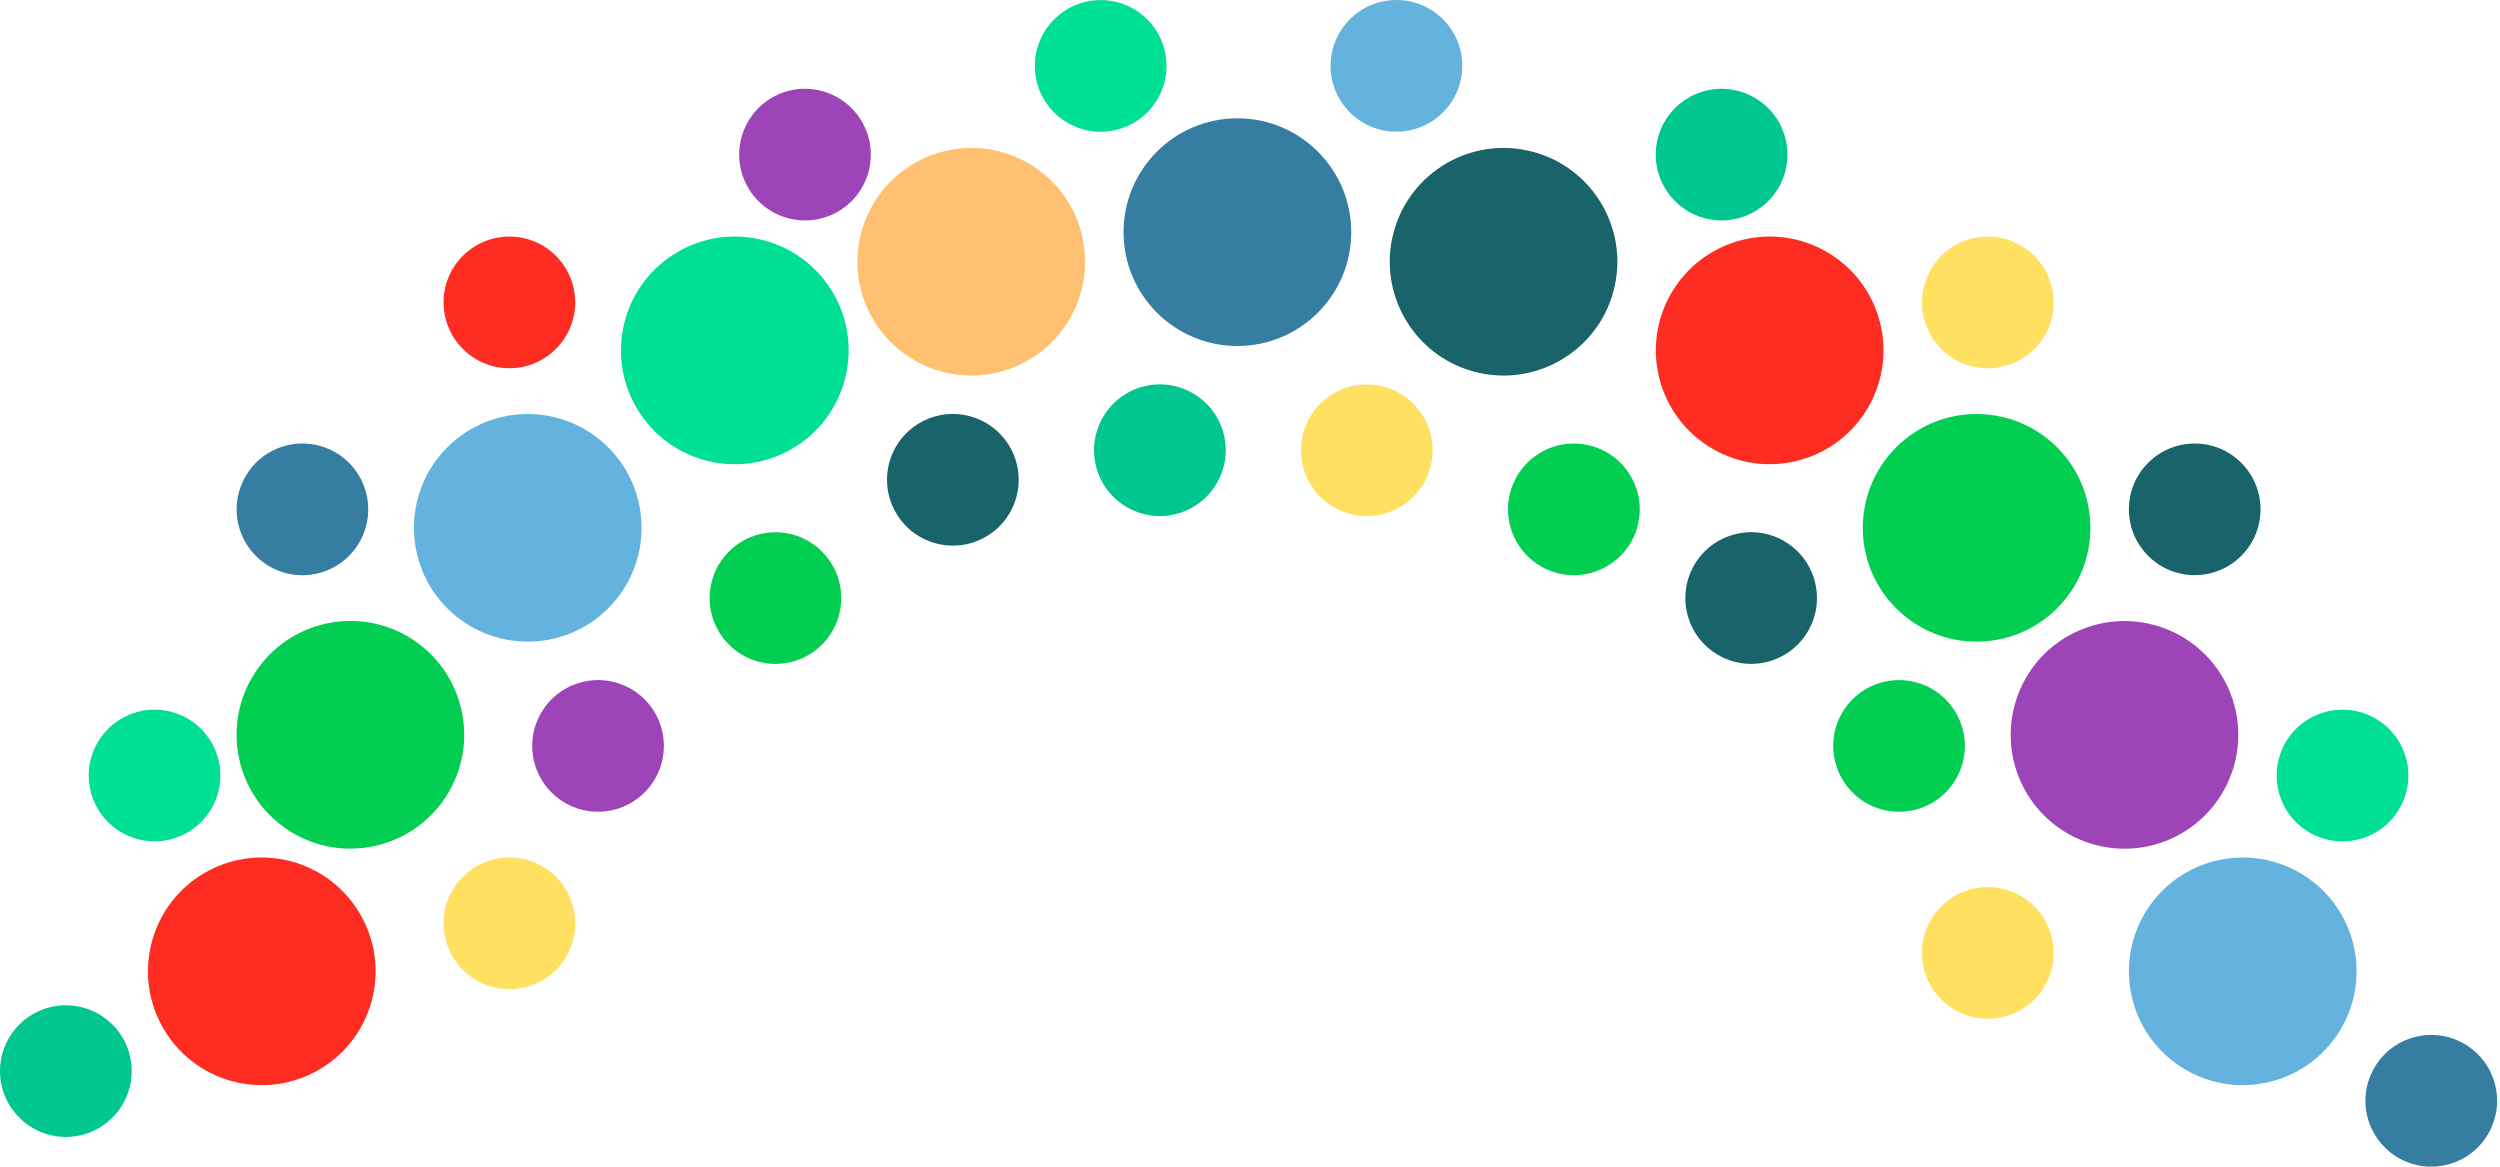
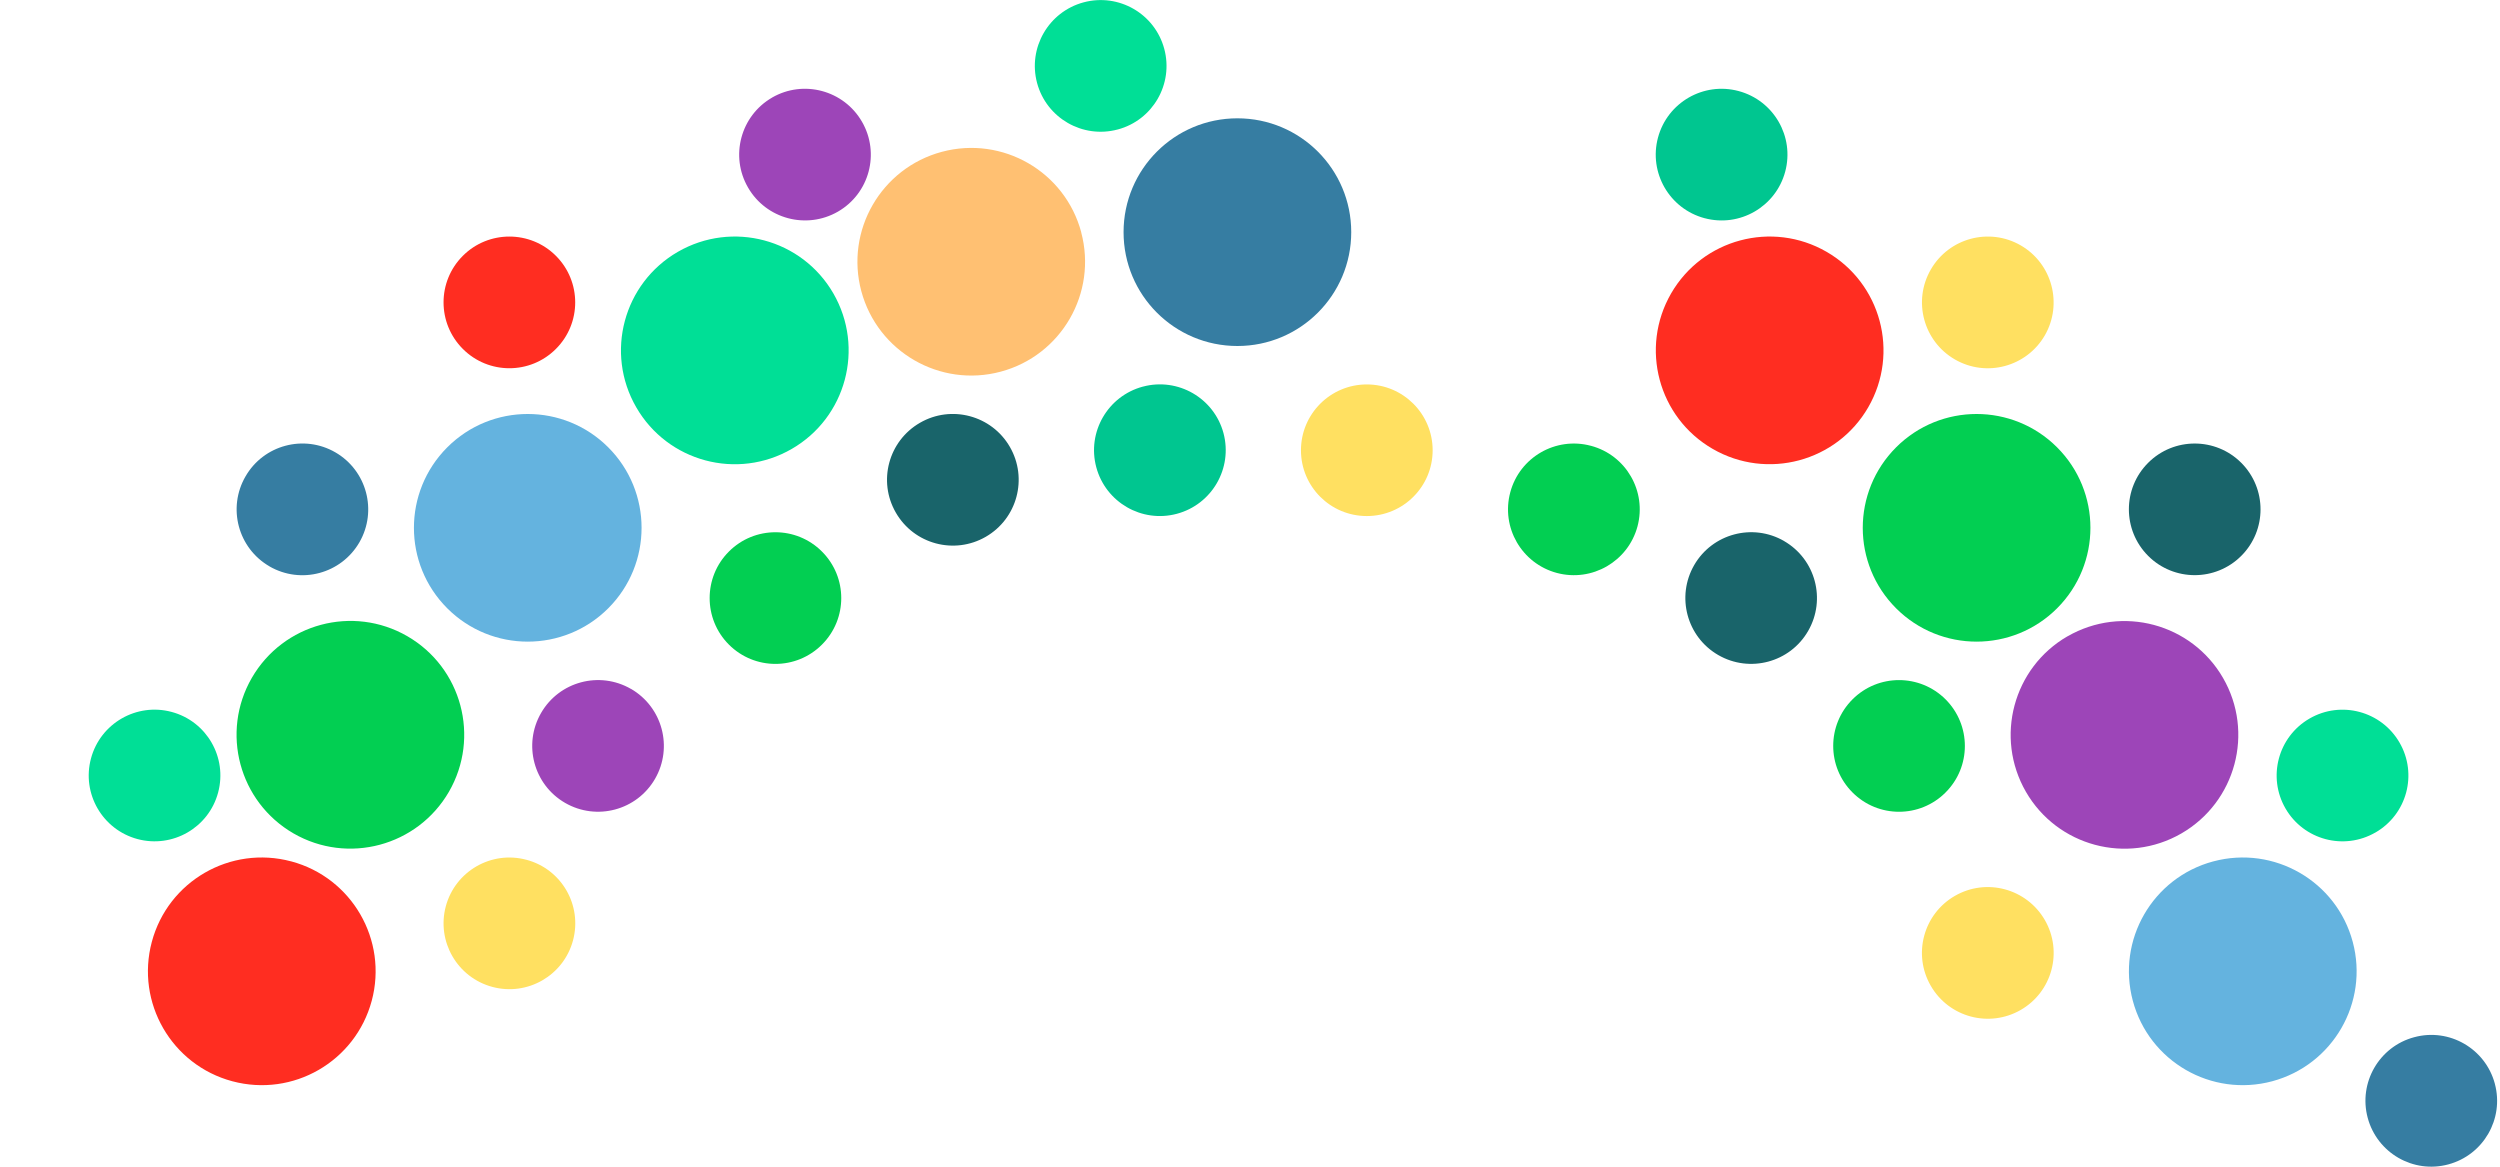
<svg xmlns="http://www.w3.org/2000/svg" width="150" height="70" viewBox="0 0 150 70" fill="none">
  <path d="M117.292 53.753C115.403 54.844 114.753 57.262 115.848 59.151C116.939 61.04 119.353 61.686 121.246 60.595C123.135 59.504 123.781 57.09 122.69 55.201C121.595 53.312 119.185 52.662 117.292 53.753Z" fill="#FFE061" />
  <path d="M116.734 41.961C115.19 40.421 112.691 40.421 111.151 41.961C109.607 43.505 109.607 46.004 111.151 47.548C112.691 49.092 115.194 49.092 116.734 47.548C118.278 46.008 118.278 43.509 116.734 41.961Z" fill="#02CF52" />
  <path d="M107.048 32.463C105.159 31.372 102.741 32.018 101.65 33.907C100.563 35.796 101.205 38.211 103.094 39.302C104.983 40.393 107.401 39.747 108.488 37.858C109.579 35.969 108.933 33.554 107.044 32.463" fill="#19646A" />
  <path d="M95.453 26.748C93.347 26.183 91.178 27.434 90.616 29.54C90.051 31.649 91.302 33.811 93.412 34.377C95.517 34.938 97.683 33.691 98.249 31.585C98.814 29.475 97.563 27.309 95.457 26.748" fill="#02CF52" />
  <path d="M82.009 23.066C79.827 23.066 78.058 24.835 78.058 27.017C78.058 29.199 79.827 30.963 82.009 30.963C84.191 30.963 85.959 29.195 85.959 27.017C85.959 24.839 84.191 23.066 82.009 23.066Z" fill="#FFE061" />
  <path d="M68.569 23.198C66.463 23.764 65.212 25.93 65.777 28.035C66.343 30.141 68.508 31.392 70.614 30.827C72.72 30.262 73.971 28.096 73.41 25.99C72.844 23.884 70.678 22.633 68.573 23.198" fill="#00C690" />
  <path d="M55.197 25.368C53.307 26.459 52.658 28.874 53.753 30.763C54.844 32.652 57.258 33.298 59.147 32.207C61.036 31.116 61.682 28.701 60.591 26.812C59.5 24.923 57.082 24.277 55.197 25.368Z" fill="#19646A" />
  <path d="M43.734 33.093C42.194 34.633 42.194 37.136 43.734 38.676C45.278 40.22 47.777 40.22 49.317 38.676C50.861 37.136 50.861 34.633 49.317 33.093C47.777 31.549 45.274 31.549 43.734 33.093Z" fill="#02CF52" />
  <path d="M37.858 41.335C35.969 40.244 33.554 40.89 32.464 42.779C31.373 44.668 32.018 47.083 33.907 48.174C35.797 49.265 38.211 48.619 39.302 46.73C40.393 44.841 39.747 42.426 37.858 41.331" fill="#9D45B8" />
  <path d="M31.585 51.587C29.479 51.021 27.314 52.273 26.748 54.378C26.186 56.484 27.434 58.65 29.544 59.215C31.649 59.781 33.815 58.53 34.381 56.424C34.946 54.314 33.695 52.148 31.589 51.587" fill="#FFE061" />
  <path d="M149.691 65.023C149.125 62.917 146.96 61.662 144.854 62.232C142.748 62.793 141.497 64.963 142.062 67.069C142.628 69.178 144.794 70.43 146.899 69.864C149.005 69.299 150.256 67.133 149.691 65.027" fill="#367DA2" />
  <path d="M142.528 49.95C144.417 48.86 145.067 46.445 143.972 44.556C142.881 42.667 140.462 42.021 138.573 43.112C136.684 44.203 136.038 46.617 137.129 48.507C138.22 50.396 140.635 51.041 142.524 49.95" fill="#00DF96" />
  <path d="M134.474 33.354C136.018 31.814 136.018 29.311 134.474 27.767C132.934 26.227 130.431 26.227 128.891 27.767C127.347 29.307 127.347 31.81 128.891 33.354C130.431 34.894 132.934 34.894 134.474 33.354Z" fill="#19646A" />
  <path d="M117.292 21.566C119.181 22.657 121.595 22.011 122.69 20.122C123.777 18.233 123.131 15.815 121.246 14.724C119.357 13.633 116.939 14.278 115.848 16.172C114.757 18.061 115.407 20.475 117.292 21.566Z" fill="#FFE061" />
  <path d="M102.275 13.091C104.381 13.657 106.547 12.405 107.112 10.3C107.678 8.194 106.427 6.028 104.317 5.463C102.211 4.897 100.045 6.149 99.48 8.254C98.914 10.36 100.166 12.526 102.271 13.091" fill="#00C690" />
-   <path d="M83.786 7.901C85.968 7.901 87.736 6.133 87.736 3.951C87.736 1.769 85.968 0 83.786 0C81.604 0 79.835 1.769 79.835 3.951C79.835 6.133 81.604 7.901 83.786 7.901Z" fill="#64B3DF" />
  <path d="M67.065 7.769C69.17 7.207 70.422 5.038 69.856 2.932C69.291 0.826 67.129 -0.425 65.019 0.14C62.913 0.706 61.662 2.872 62.224 4.977C62.789 7.083 64.955 8.334 67.061 7.769" fill="#00DF96" />
  <path d="M46.325 5.856C44.436 6.947 43.79 9.365 44.881 11.25C45.968 13.139 48.386 13.785 50.276 12.698C52.165 11.607 52.81 9.193 51.719 7.304C50.629 5.415 48.21 4.765 46.321 5.856" fill="#9D45B8" />
  <path d="M33.354 20.936C34.898 19.396 34.898 16.893 33.354 15.349C31.814 13.809 29.311 13.809 27.771 15.349C26.227 16.89 26.227 19.392 27.771 20.936C29.311 22.48 31.814 22.48 33.354 20.936Z" fill="#FF2D21" />
  <path d="M16.168 33.983C18.057 35.074 20.471 34.429 21.566 32.536C22.653 30.646 22.007 28.232 20.122 27.141C18.233 26.05 15.815 26.696 14.728 28.589C13.637 30.478 14.283 32.893 16.172 33.983" fill="#367DA2" />
  <path d="M13.087 47.552C13.653 45.446 12.401 43.276 10.296 42.715C8.19 42.15 6.024 43.401 5.459 45.507C4.893 47.612 6.144 49.778 8.25 50.344C10.356 50.909 12.526 49.658 13.087 47.552Z" fill="#00DF96" />
-   <path d="M3.951 60.318C1.769 60.318 0 62.087 0 64.265C0 66.443 1.769 68.216 3.951 68.216C6.133 68.216 7.901 66.447 7.901 64.265C7.901 62.083 6.133 60.318 3.951 60.318Z" fill="#00C690" />
  <path d="M132.798 51.683C129.152 52.658 126.994 56.404 127.969 60.046C128.943 63.691 132.689 65.853 136.335 64.875C139.977 63.896 142.139 60.15 141.164 56.512C140.19 52.87 136.443 50.709 132.802 51.683" fill="#64B3DF" />
  <path d="M124.054 38.175C120.789 40.06 119.67 44.239 121.555 47.508C123.44 50.773 127.616 51.892 130.884 50.007C134.149 48.118 135.268 43.942 133.383 40.678C131.498 37.413 127.323 36.294 124.054 38.179" fill="#9D45B8" />
  <path d="M113.766 36.498C116.434 39.165 120.757 39.165 123.425 36.498C126.092 33.831 126.092 29.507 123.425 26.84C120.757 24.173 116.434 24.173 113.766 26.84C111.099 29.512 111.099 33.831 113.766 36.498Z" fill="#02CF52" />
  <path d="M112.094 24.438C113.979 21.173 112.864 16.994 109.595 15.109C106.33 13.224 102.155 14.339 100.266 17.607C98.381 20.876 99.496 25.052 102.765 26.936C106.029 28.822 110.209 27.703 112.094 24.438Z" fill="#FF2D21" />
-   <path d="M96.809 17.471C97.783 13.829 95.625 10.083 91.98 9.109C88.338 8.134 84.592 10.296 83.617 13.938C82.642 17.579 84.804 21.325 88.446 22.3C92.088 23.275 95.834 21.113 96.809 17.471Z" fill="#19646A" />
  <path d="M81.074 13.93C81.074 10.155 78.018 7.099 74.244 7.099C70.47 7.099 67.414 10.155 67.414 13.93C67.414 17.704 70.47 20.76 74.244 20.76C78.018 20.76 81.074 17.7 81.074 13.93Z" fill="#367DA2" />
  <path d="M64.875 13.938C63.9 10.292 60.154 8.134 56.512 9.109C52.866 10.087 50.704 13.833 51.679 17.471C52.658 21.113 56.404 23.275 60.042 22.3C63.687 21.325 65.845 17.579 64.871 13.938" fill="#FFC072" />
  <path d="M40.673 15.109C37.409 16.994 36.286 21.169 38.175 24.438C40.06 27.707 44.235 28.826 47.504 26.936C50.769 25.052 51.888 20.876 50.003 17.607C48.117 14.339 43.942 13.224 40.673 15.109Z" fill="#00DF96" />
  <path d="M36.494 36.498C39.161 33.831 39.161 29.507 36.494 26.84C33.827 24.173 29.503 24.173 26.836 26.84C24.169 29.512 24.169 33.831 26.836 36.498C29.503 39.165 33.827 39.165 36.494 36.498Z" fill="#64B3DF" />
  <path d="M15.109 40.673C13.224 43.938 14.343 48.114 17.608 50.003C20.872 51.888 25.047 50.769 26.937 47.504C28.822 44.235 27.707 40.06 24.438 38.171C21.173 36.286 16.998 37.405 15.109 40.673Z" fill="#02CF52" />
  <path d="M17.471 51.683C13.825 50.709 10.083 52.866 9.109 56.512C8.134 60.154 10.296 63.9 13.938 64.875C17.583 65.853 21.325 63.691 22.304 60.046C23.279 56.404 21.117 52.658 17.475 51.683" fill="#FF2D21" />
</svg>